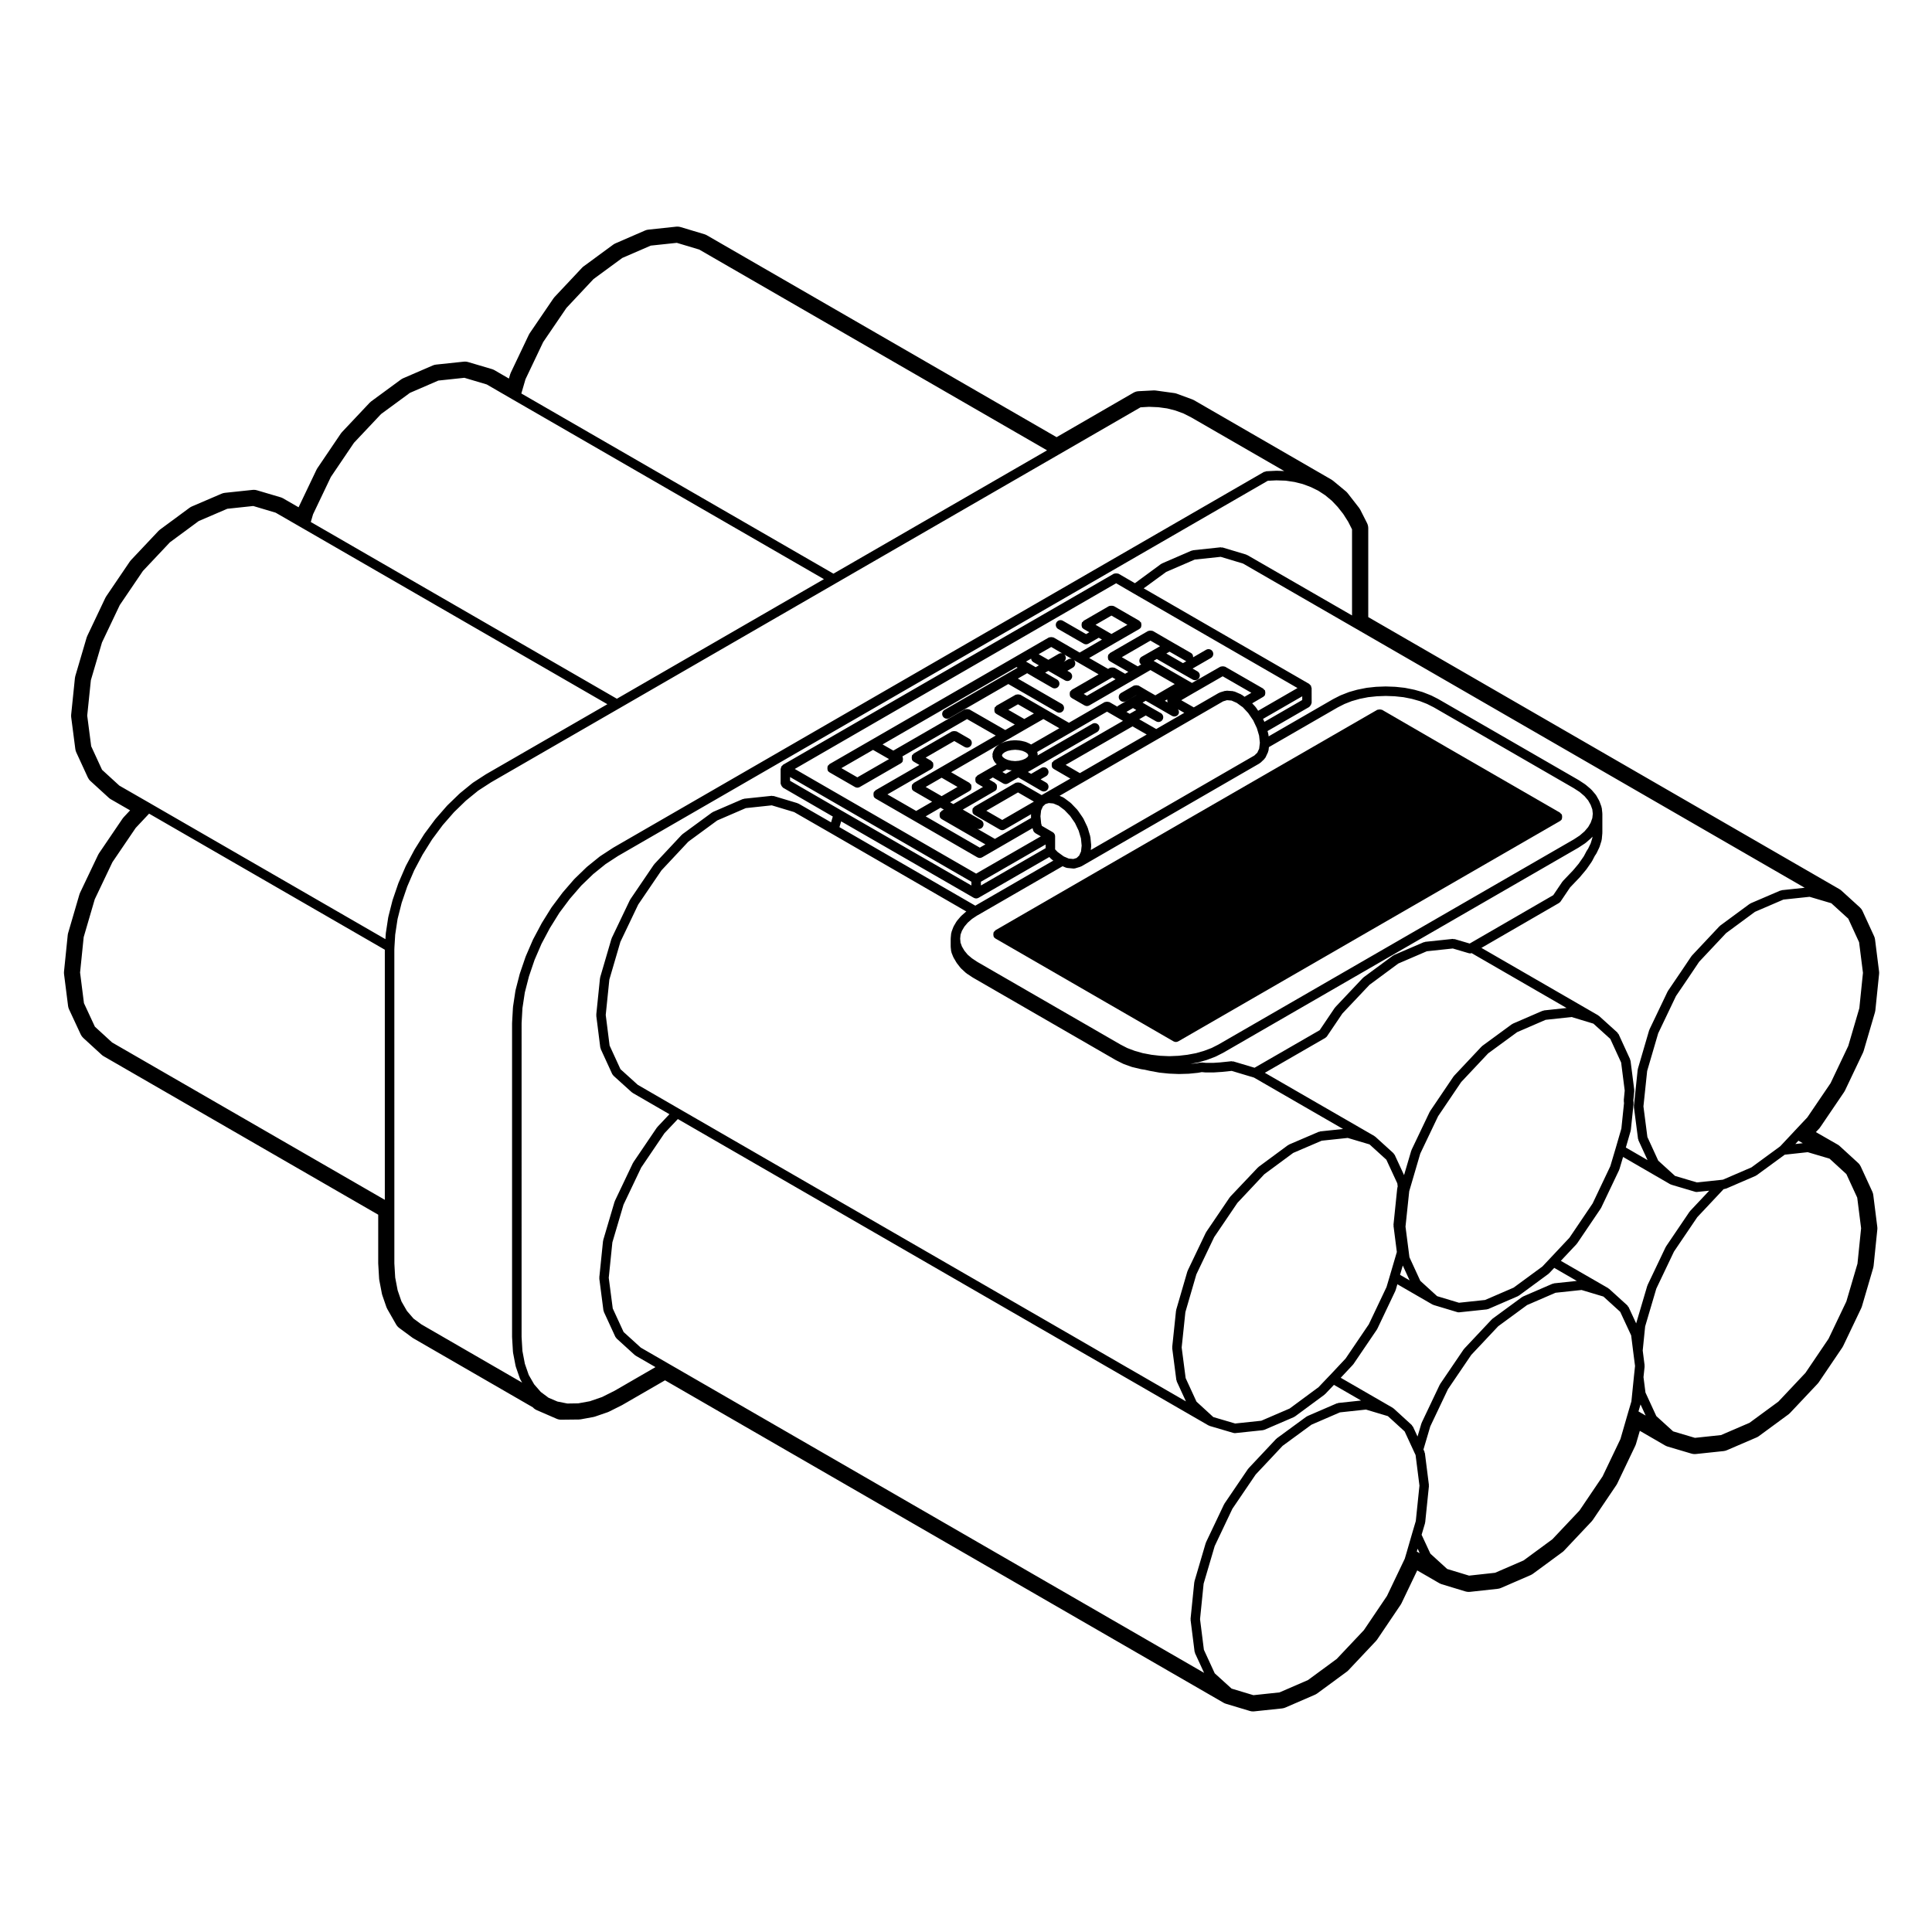
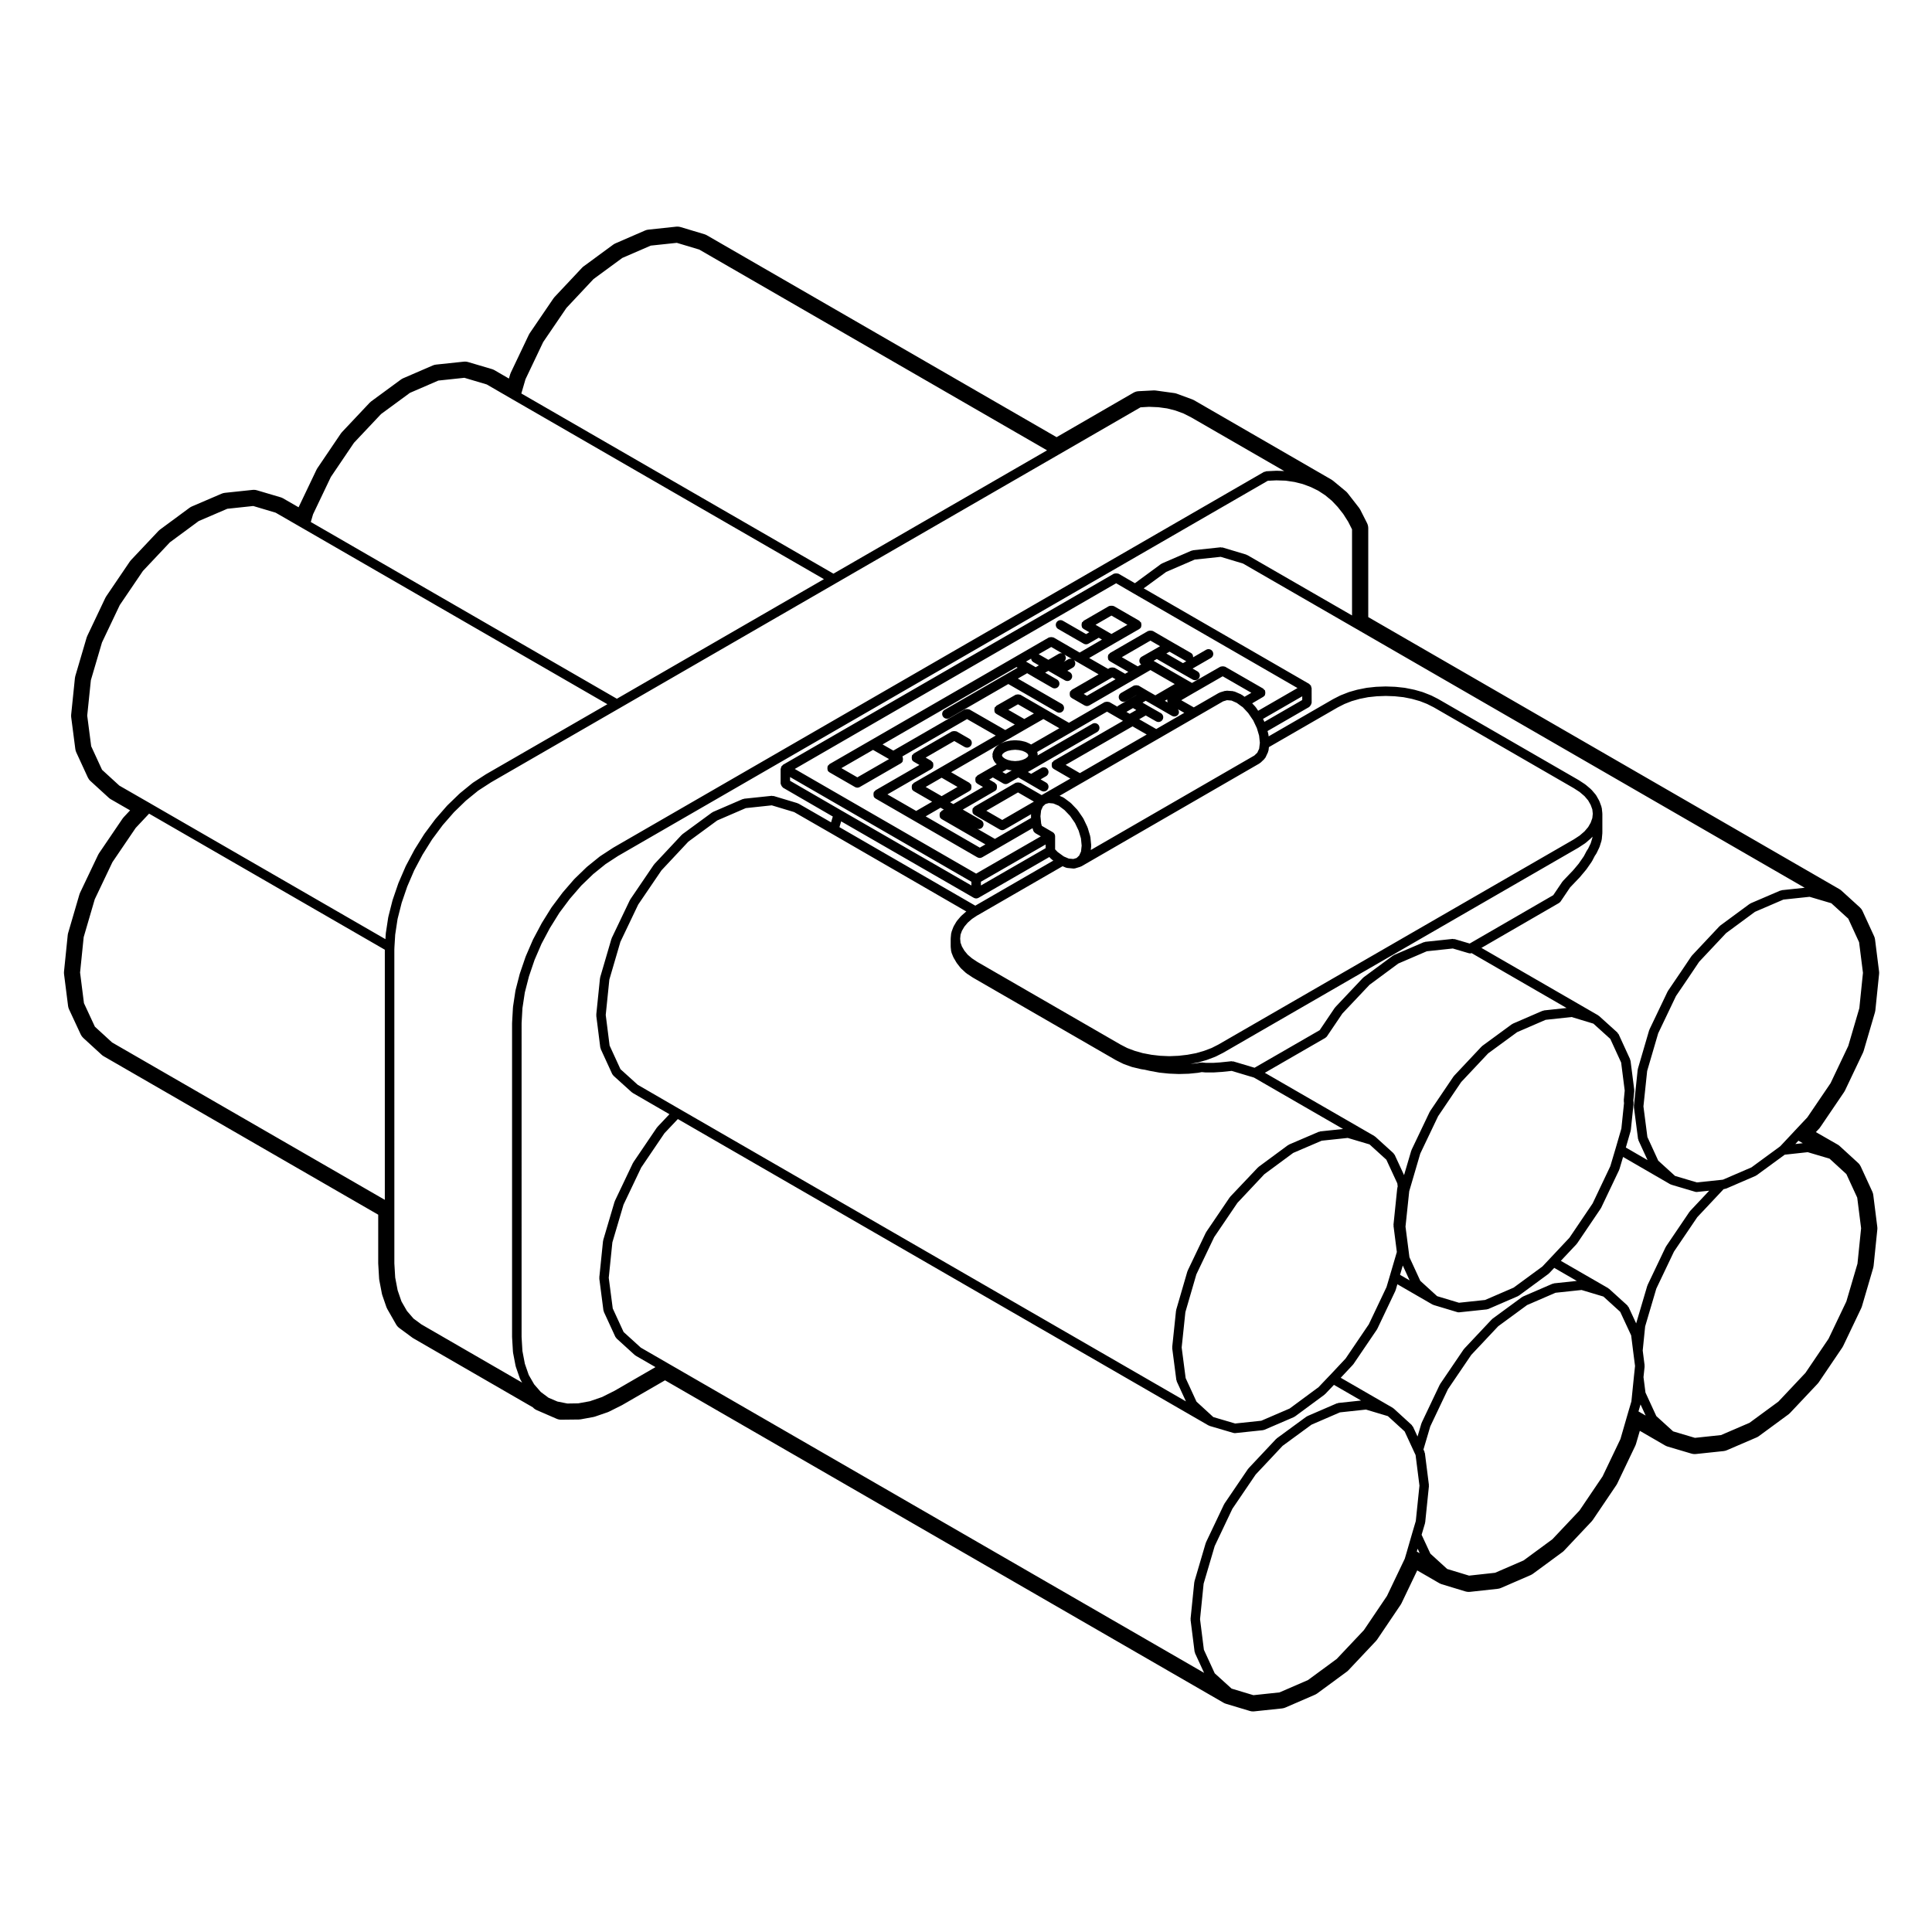
<svg xmlns="http://www.w3.org/2000/svg" fill="#000000" width="800px" height="800px" version="1.1" viewBox="144 144 512 512">
  <g>
-     <path d="m509.15 332.09c-0.055 0.02-0.109-0.012-0.168 0.02l-50.609 29.195-50.574 29.223c-0.105 0.059-0.121 0.18-0.203 0.266-0.082 0.082-0.195 0.102-0.258 0.195-0.035 0.055 0 0.109-0.023 0.168-0.066 0.156-0.066 0.297-0.066 0.465 0 0.168 0 0.309 0.066 0.465 0.023 0.055-0.012 0.109 0.023 0.168 0.105 0.188 0.266 0.328 0.438 0.438 0.012 0.004 0.012 0.02 0.02 0.023l17.062 9.848 30.133 17.406h0.012c0.188 0.105 0.402 0.168 0.621 0.168 0.215 0 0.434-0.059 0.621-0.168h0.012l101.18-58.402c0.012-0.004 0.012-0.02 0.02-0.023 0.176-0.105 0.332-0.246 0.441-0.438 0.031-0.055 0-0.109 0.02-0.168 0.07-0.156 0.059-0.297 0.059-0.465 0-0.168 0.012-0.309-0.059-0.465-0.02-0.055 0.012-0.109-0.02-0.168-0.059-0.105-0.18-0.121-0.266-0.203-0.082-0.086-0.102-0.203-0.195-0.262l-30.148-17.398v-0.004l-17.043-9.871c-0.059-0.035-0.117 0-0.176-0.023-0.145-0.059-0.289-0.059-0.449-0.059-0.172 0.012-0.316 0-0.473 0.07z" />
    <path d="m626.46 442.61 6.258-9.219c0.086-0.125 0.156-0.262 0.227-0.398l4.781-10.055c0.07-0.145 0.125-0.297 0.168-0.453l2.992-10.211c0.051-0.172 0.09-0.352 0.105-0.535l0.988-9.633c0.023-0.23 0.02-0.465-0.012-0.691l-1.062-8.445c-0.039-0.309-0.125-0.605-0.258-0.887l-3.059-6.648c-0.168-0.367-0.414-0.699-0.711-0.973l-4.891-4.449c-0.16-0.141-0.332-0.273-0.523-0.379l-124.86-72.098v-23.559c0-0.473-0.117-0.941-0.328-1.367l-1.789-3.531c-0.09-0.168-0.191-0.332-0.312-0.488l-3.059-3.926c-0.137-0.172-0.293-0.328-0.465-0.473l-3.356-2.777c-0.125-0.105-0.266-0.203-0.414-0.293l-36.465-21.07c-0.152-0.086-0.312-0.156-0.473-0.215l-4.102-1.508c-0.207-0.082-0.414-0.125-0.629-0.156l-4.914-0.68c-0.137-0.02-0.277-0.031-0.414-0.031-0.051 0-0.105 0-0.156 0.004l-3.977 0.207c-0.48 0.023-0.945 0.16-1.359 0.398l-20.383 11.785-92.684-53.504c-0.203-0.117-0.418-0.207-0.641-0.277l-6.312-1.895c-0.281-0.086-0.574-0.125-0.867-0.125-0.105 0-0.211 0.004-0.316 0.016l-7.356 0.785c-0.309 0.031-0.605 0.105-0.883 0.23l-7.844 3.406c-0.207 0.09-0.402 0.203-0.586 0.332l-7.848 5.762c-0.152 0.105-0.289 0.238-0.418 0.367l-7.301 7.773c-0.105 0.109-0.207 0.238-0.293 0.367l-6.281 9.219c-0.09 0.125-0.168 0.262-0.23 0.402l-4.781 10.047c-0.07 0.145-0.125 0.301-0.172 0.453l-0.324 1.109-3.836-2.223c-0.207-0.121-0.43-0.215-0.656-0.281l-6.309-1.867c-0.277-0.09-0.57-0.125-0.855-0.125-0.105 0-0.211 0.004-0.316 0.02l-7.352 0.777c-0.309 0.035-0.598 0.109-0.883 0.238l-7.848 3.394c-0.211 0.098-0.406 0.207-0.59 0.344l-7.856 5.769c-0.145 0.105-0.281 0.227-0.406 0.359l-7.32 7.769c-0.109 0.117-0.211 0.246-0.309 0.379l-6.238 9.219c-0.086 0.121-0.156 0.258-0.223 0.395l-4.746 9.945-4.062-2.344c-0.207-0.117-0.422-0.215-0.648-0.289l-6.309-1.867c-0.281-0.09-0.57-0.125-0.863-0.125-0.105 0-0.211 0.012-0.316 0.02l-7.332 0.777c-0.301 0.035-0.594 0.105-0.871 0.23l-7.871 3.375c-0.211 0.098-0.418 0.207-0.605 0.344l-7.848 5.789c-0.145 0.105-0.281 0.227-0.402 0.359l-7.301 7.742c-0.109 0.117-0.211 0.242-0.301 0.379l-6.254 9.219c-0.086 0.125-0.16 0.258-0.227 0.398l-4.785 10.082c-0.066 0.141-0.121 0.293-0.172 0.441l-3 10.188c-0.051 0.176-0.09 0.359-0.105 0.539l-0.992 9.664c-0.023 0.23-0.02 0.465 0.004 0.699l1.094 8.445c0.039 0.301 0.125 0.594 0.25 0.875l3.062 6.648c0.168 0.363 0.406 0.695 0.707 0.961l4.863 4.445c0.16 0.152 0.344 0.281 0.535 0.387l5.098 2.934-1.691 1.809c-0.105 0.109-0.207 0.238-0.297 0.367l-6.262 9.219c-0.086 0.125-0.168 0.262-0.227 0.398l-4.781 10.039c-0.07 0.141-0.125 0.297-0.172 0.453l-2.992 10.23c-0.051 0.176-0.09 0.352-0.105 0.539l-0.984 9.645c-0.023 0.227-0.02 0.457 0.004 0.684l1.07 8.445c0.039 0.312 0.125 0.609 0.258 0.898l3.09 6.648c0.168 0.359 0.406 0.684 0.699 0.953l4.856 4.449c0.16 0.145 0.336 0.281 0.527 0.387l72.762 41.992v12.922l0.238 4.051c0.012 0.125 0.023 0.262 0.051 0.387l0.68 3.543c0.023 0.137 0.066 0.277 0.109 0.414l1.09 3.16c0.059 0.176 0.141 0.352 0.238 0.52l2.336 4.086c0.207 0.363 0.488 0.68 0.828 0.934l3.438 2.539c0.09 0.07 0.188 0.125 0.281 0.188l31.691 18.305 0.031 0.035c0.281 0.309 0.625 0.543 1.008 0.711l5.25 2.281c0.383 0.168 0.789 0.25 1.203 0.25h0.031l4.676-0.051c0.172 0 0.344-0.016 0.516-0.051l3.273-0.598c0.152-0.023 0.297-0.066 0.441-0.109l3.394-1.168c0.125-0.047 0.246-0.102 0.367-0.156l3.461-1.734 11.375-6.57 148.02 85.449c0.203 0.117 0.414 0.211 0.641 0.277l6.312 1.898c0.281 0.09 0.574 0.125 0.871 0.125 0.105 0 0.211-0.004 0.312-0.016l7.352-0.777c0.309-0.035 0.609-0.109 0.887-0.23l7.856-3.406c0.207-0.098 0.402-0.207 0.586-0.336l7.848-5.769c0.145-0.105 0.289-0.227 0.406-0.359l7.32-7.766c0.109-0.121 0.211-0.25 0.309-0.383l6.231-9.23c0.086-0.121 0.156-0.258 0.223-0.387l4.168-8.707 5.836 3.375c0.195 0.109 0.414 0.207 0.629 0.277l6.316 1.918c0.289 0.086 0.578 0.125 0.875 0.125 0.105 0 0.215-0.004 0.328-0.016l7.352-0.805c0.301-0.035 0.594-0.109 0.871-0.23l7.856-3.406c0.207-0.098 0.402-0.207 0.586-0.336l7.848-5.769c0.145-0.105 0.289-0.227 0.406-0.359l7.32-7.766c0.109-0.121 0.211-0.246 0.309-0.383l6.231-9.219c0.086-0.121 0.156-0.258 0.227-0.387l4.801-10.055c0.07-0.145 0.125-0.301 0.176-0.457l1.023-3.5 6.723 3.894c0.207 0.117 0.43 0.211 0.66 0.281l6.309 1.867c0.277 0.086 0.562 0.121 0.855 0.121 0.105 0 0.211-0.004 0.316-0.016l7.332-0.777c0.301-0.035 0.594-0.105 0.875-0.23l7.871-3.387c0.207-0.09 0.414-0.203 0.594-0.336l7.871-5.785c0.145-0.105 0.281-0.23 0.406-0.363l7.297-7.742c0.109-0.117 0.211-0.242 0.309-0.379l6.238-9.219c0.086-0.121 0.156-0.258 0.223-0.387l4.801-10.055c0.07-0.145 0.125-0.301 0.176-0.453l2.992-10.211c0.051-0.176 0.09-0.359 0.105-0.539l0.988-9.652c0.023-0.23 0.02-0.465-0.012-0.691l-1.062-8.445c-0.039-0.309-0.125-0.605-0.258-0.887l-3.062-6.648c-0.168-0.363-0.406-0.695-0.707-0.961l-4.856-4.449c-0.16-0.152-0.344-0.289-0.535-0.395l-5.793-3.32 0.953-1.02c0.09-0.133 0.195-0.262 0.285-0.395zm-332.11 73.336-2.625-0.523-2.359-1.008-2.051-1.527-1.758-2.023-1.441-2.5-1.023-2.961-0.645-3.375-0.223-3.738 0.004-83.148 0.227-3.981 0.629-4.144 1.094-4.262 1.484-4.367 1.84-4.262 2.215-4.168 2.527-4.066 2.769-3.703 3.031-3.5 3.16-3.047 3.266-2.637 3.281-2.144 172.23-99.453 2.273-0.109 2.457 0.082 2.344 0.348 2.195 0.551 2.137 0.797 1.961 0.961 1.859 1.219 1.734 1.438 1.57 1.656 1.445 1.832 1.32 2.07 1.027 2.031v22.816l-27.75-16c-0.051-0.031-0.105 0-0.152-0.02-0.051-0.023-0.059-0.082-0.109-0.102l-6.312-1.898c-0.09-0.02-0.16 0.035-0.246 0.031-0.09-0.012-0.16-0.09-0.25-0.074l-7.324 0.777c-0.07 0.004-0.105 0.074-0.168 0.098-0.07 0.016-0.137-0.031-0.195 0l-7.871 3.406c-0.051 0.023-0.059 0.086-0.105 0.105-0.047 0.031-0.102 0.004-0.141 0.039l-6.918 5.09-4.324-2.508c-0.055-0.035-0.117 0-0.172-0.031-0.152-0.059-0.293-0.059-0.457-0.059-0.168 0-0.312-0.004-0.473 0.059-0.051 0.023-0.105-0.004-0.16 0.023l-87.672 50.633c-0.051 0.031-0.055 0.102-0.105 0.133-0.09 0.074-0.156 0.133-0.223 0.227-0.035 0.047-0.105 0.051-0.133 0.105-0.031 0.051 0 0.105-0.02 0.168-0.047 0.105-0.07 0.188-0.086 0.309-0.004 0.059-0.066 0.098-0.066 0.156v3.894c0 0.059 0.055 0.102 0.066 0.156 0.02 0.16 0.098 0.277 0.176 0.422 0.082 0.145 0.152 0.273 0.289 0.371 0.047 0.039 0.051 0.105 0.105 0.133l13.195 7.644s-0.004 0-0.004 0.004l-0.453 1.535-8.645-4.973c-0.047-0.023-0.102 0-0.152-0.02-0.047-0.02-0.059-0.082-0.109-0.09l-6.309-1.898c-0.086-0.031-0.16 0.031-0.246 0.02-0.09-0.004-0.16-0.082-0.246-0.07l-7.359 0.773c-0.07 0.012-0.105 0.074-0.172 0.098-0.066 0.016-0.133-0.023-0.195 0.004l-7.871 3.402c-0.051 0.02-0.055 0.082-0.102 0.105-0.047 0.031-0.105 0.004-0.145 0.039l-7.871 5.773c-0.035 0.023-0.031 0.074-0.059 0.105-0.035 0.023-0.086 0.016-0.109 0.051l-7.269 7.766c-0.023 0.023-0.016 0.07-0.035 0.098-0.02 0.031-0.066 0.031-0.086 0.059l-6.262 9.219c-0.02 0.031 0 0.07-0.02 0.105-0.02 0.031-0.059 0.035-0.074 0.066l-4.805 10.055c-0.016 0.035 0.004 0.07-0.004 0.105-0.016 0.035-0.055 0.047-0.066 0.086l-2.988 10.203c-0.012 0.047 0.02 0.082 0.012 0.121-0.004 0.039-0.051 0.059-0.055 0.105l-0.988 9.645c-0.004 0.055 0.039 0.09 0.039 0.141s-0.047 0.09-0.039 0.141l1.066 8.445c0.012 0.074 0.074 0.117 0.102 0.188 0.016 0.059-0.02 0.121 0.004 0.18l3.062 6.672c0.051 0.109 0.156 0.176 0.23 0.266 0.035 0.047 0.023 0.105 0.066 0.141l4.887 4.418c0.035 0.035 0.09 0.023 0.133 0.051 0.035 0.031 0.039 0.086 0.082 0.105l9.758 5.648-3.215 3.406c-0.023 0.031-0.016 0.07-0.035 0.102-0.023 0.031-0.07 0.023-0.09 0.059l-6.258 9.23c-0.02 0.031 0 0.07-0.02 0.105-0.016 0.031-0.059 0.035-0.074 0.066l-4.781 10.047c-0.016 0.035 0.004 0.07-0.004 0.102-0.016 0.035-0.055 0.051-0.066 0.086l-3.012 10.184c-0.012 0.047 0.02 0.082 0.012 0.121-0.004 0.047-0.051 0.066-0.055 0.105l-0.988 9.664c-0.004 0.055 0.039 0.09 0.039 0.141s-0.047 0.098-0.039 0.145l1.094 8.445c0.012 0.074 0.074 0.109 0.102 0.18 0.016 0.066-0.02 0.121 0.004 0.18l3.062 6.648c0.051 0.109 0.152 0.172 0.227 0.262 0.035 0.039 0.023 0.105 0.066 0.141l4.856 4.418c0.039 0.035 0.098 0.023 0.137 0.055s0.039 0.086 0.086 0.105l5.254 3.031-10.82 6.258-3.336 1.672-3.219 1.109-3.09 0.562zm339.46-94.762-4.691 9.871-6.156 9.062-3.516 3.738c-0.004 0 0 0.004-0.004 0.012l-3.637 3.879-0.105 0.086v0.004l-7.547 5.531-7.551 3.254-0.465 0.055c-0.004 0.004-0.004 0-0.004 0l-6.445 0.676-5.785-1.719-4.453-4.047-2.875-6.266-1.047-8.113 0.984-9.383 2.926-9.992 4.715-9.871 3.074-4.523v-0.004h0.004l3.059-4.551 7.144-7.602 7.648-5.637 7.543-3.246 6.938-0.734 5.754 1.703 4.488 4.082 2.871 6.246 1.027 8.113-0.961 9.371zm-13.207 25.117 1.152 0.66-1.969 0.215zm-28.715 18.637c-0.031 0.023-0.016 0.066-0.039 0.098-0.02 0.031-0.07 0.031-0.09 0.059l-6.262 9.25c-0.02 0.031-0.004 0.07-0.02 0.105-0.02 0.031-0.059 0.035-0.074 0.066l-4.777 10.027c-0.016 0.035 0.004 0.07-0.004 0.102-0.016 0.035-0.059 0.051-0.07 0.086l-2.953 9.984-2.016-4.344c-0.039-0.086-0.133-0.102-0.188-0.172-0.051-0.07-0.039-0.168-0.105-0.227l-4.863-4.418c-0.039-0.035-0.09-0.02-0.125-0.047-0.039-0.035-0.039-0.098-0.09-0.117l-12.574-7.254 4.191-4.457c0.016-0.02 0.012-0.051 0.023-0.07 0.031-0.035 0.074-0.051 0.102-0.09l6.258-9.25c0.016-0.023 0.004-0.055 0.016-0.074 0.02-0.035 0.059-0.051 0.082-0.09l4.781-10.047c0.016-0.031-0.012-0.059 0.004-0.09 0.016-0.035 0.055-0.055 0.066-0.098l0.973-3.266 12.516 7.246c0.059 0.035 0.133 0.031 0.195 0.055 0.035 0.012 0.047 0.051 0.082 0.059l6.301 1.867c0.117 0.039 0.242 0.055 0.352 0.055h0.004c0.047 0 0.09 0 0.125-0.004l3.25-0.336zm-13.129 51.254 1.359 2.949-1.906-1.102zm-22.949-32.09c-0.074 0.012-0.105 0.082-0.176 0.102-0.066 0.016-0.125-0.023-0.191 0l-7.844 3.394c-0.051 0.02-0.059 0.082-0.105 0.105-0.039 0.023-0.102 0.004-0.137 0.035l-7.871 5.773c-0.031 0.023-0.031 0.074-0.059 0.105-0.031 0.031-0.082 0.016-0.105 0.051l-7.301 7.766c-0.031 0.023-0.016 0.066-0.039 0.098-0.02 0.031-0.07 0.031-0.09 0.059l-6.262 9.219c-0.02 0.031-0.004 0.07-0.02 0.105-0.02 0.031-0.059 0.035-0.074 0.066l-4.777 10.055c-0.016 0.035 0.004 0.07-0.004 0.102-0.016 0.035-0.059 0.051-0.07 0.086l-1.023 3.473-1.219-2.625c-0.039-0.086-0.125-0.105-0.188-0.172-0.051-0.074-0.039-0.168-0.105-0.23l-4.832-4.418c-0.039-0.035-0.098-0.02-0.133-0.051-0.047-0.031-0.047-0.09-0.09-0.109l-13.789-7.965 3.219-3.438c0.02-0.02 0.012-0.047 0.031-0.066 0.031-0.035 0.07-0.051 0.102-0.09l6.258-9.219c0.02-0.023 0-0.055 0.02-0.086 0.02-0.035 0.059-0.047 0.074-0.086l4.781-10.055c0.016-0.031-0.004-0.059 0.004-0.098 0.016-0.035 0.055-0.055 0.07-0.098l0.453-1.551 9.297 5.375c0.059 0.035 0.125 0.031 0.191 0.051 0.031 0.016 0.039 0.055 0.082 0.066l6.316 1.898c0.117 0.039 0.238 0.055 0.352 0.055h0.004c0.047 0 0.09 0 0.133-0.004l7.344-0.777c0.023-0.004 0.039-0.031 0.066-0.035 0.105-0.02 0.207-0.023 0.309-0.066l7.871-3.406c0.039-0.02 0.051-0.07 0.09-0.09 0.051-0.031 0.105-0.02 0.156-0.055l7.844-5.769c0.039-0.023 0.035-0.082 0.07-0.105 0.031-0.031 0.082-0.02 0.105-0.051l1.34-1.426 5.984 3.457zm-44.25 82.848-6.117 9.059-7.199 7.629-7.617 5.598-7.543 3.269-6.918 0.734-5.785-1.742-4.465-4.051-2.871-6.238-1.023-8.113 0.953-9.406 2.934-9.969 4.684-9.871 6.172-9.082 7.144-7.609 7.656-5.606 7.535-3.258 6.898-0.742 5.812 1.742 4.438 4.055 2.508 5.426c0 0.004 0 0.004 0.004 0.012v0.004l0.383 0.805 1.027 8.105-0.969 9.383-1.008 3.406s0.004 0.004 0 0.004v0.004l-1.426 4.922-0.492 1.664zm-190.71-61.75-7.031-4.062-4.559-4.144-2.875-6.242-1.059-8.121 0.961-9.387 2.953-9.992 4.691-9.848 6.156-9.082 3.551-3.762 140.64 81.203c0.059 0.035 0.125 0.031 0.191 0.051 0.031 0.016 0.047 0.059 0.082 0.07l6.316 1.859c0.117 0.035 0.238 0.051 0.348 0.051h0.004c0.047 0 0.09 0 0.133-0.004l7.356-0.777c0.031-0.004 0.039-0.031 0.07-0.035 0.102-0.02 0.195-0.023 0.297-0.066l7.844-3.375c0.039-0.02 0.051-0.07 0.086-0.09 0.055-0.031 0.109-0.02 0.16-0.055l7.848-5.793c0.035-0.023 0.031-0.07 0.059-0.102 0.035-0.023 0.074-0.016 0.105-0.047l2.332-2.449 7.195 4.152-6.051 0.648c-0.074 0.008-0.113 0.078-0.176 0.094-0.066 0.02-0.125-0.02-0.191 0.004l-7.844 3.394c-0.051 0.02-0.059 0.082-0.105 0.105-0.047 0.023-0.102 0.004-0.137 0.035l-7.871 5.769c-0.031 0.023-0.031 0.074-0.059 0.105-0.035 0.031-0.082 0.02-0.105 0.051l-7.301 7.773c-0.031 0.023-0.02 0.07-0.039 0.098-0.023 0.031-0.07 0.031-0.09 0.059l-6.262 9.219c-0.02 0.031-0.004 0.07-0.02 0.105-0.02 0.031-0.059 0.035-0.074 0.066l-4.777 10.055c-0.016 0.035 0.004 0.07-0.004 0.105-0.016 0.035-0.059 0.051-0.07 0.086l-2.992 10.176c-0.012 0.039 0.023 0.082 0.016 0.117-0.004 0.047-0.055 0.066-0.055 0.105l-0.984 9.672c-0.012 0.055 0.039 0.09 0.039 0.141 0 0.051-0.051 0.09-0.039 0.141l1.066 8.445c0.012 0.074 0.074 0.117 0.102 0.188 0.016 0.059-0.02 0.121 0.004 0.18l2.414 5.238zm-7.832-73.707-4.59-4.152-2.875-6.258-1.027-8.113 0.961-9.375 2.926-9.996 4.715-9.871 6.168-9.074 7.129-7.613 7.652-5.613 7.566-3.269 6.887-0.734 5.926 1.785 9.898 5.691 35.742 20.656c0 0.004 0 0.012-0.004 0.012-0.023 0.02-0.059 0.012-0.086 0.031l-1.273 1.125c-0.023 0.023-0.02 0.066-0.047 0.09-0.023 0.023-0.066 0.02-0.086 0.047l-1.008 1.188c-0.023 0.031-0.012 0.074-0.035 0.105-0.02 0.035-0.07 0.035-0.09 0.07l-0.75 1.281c-0.02 0.039 0 0.086-0.016 0.121-0.02 0.039-0.066 0.051-0.082 0.09l-0.473 1.301c-0.02 0.055 0.02 0.105 0.004 0.168-0.016 0.055-0.074 0.086-0.082 0.141l-0.125 1.34c0 0.023 0.02 0.039 0.02 0.059 0 0.023-0.023 0.039-0.023 0.059v2.035c0 0.023 0.023 0.039 0.023 0.07 0 0.023-0.02 0.047-0.02 0.07l0.125 1.168c0.004 0.066 0.066 0.102 0.086 0.16 0.012 0.055-0.023 0.105 0 0.16l0.473 1.188c0.016 0.047 0.066 0.066 0.086 0.105 0.016 0.031 0 0.066 0.016 0.098l0.281 0.457 0.449 0.777c0.02 0.035 0.059 0.051 0.082 0.082 0.012 0.02 0 0.047 0.016 0.066l1.008 1.301c0.02 0.031 0.066 0.02 0.098 0.047 0.023 0.035 0.016 0.082 0.051 0.105l1.273 1.168c0.023 0.023 0.07 0.016 0.102 0.039 0.023 0.02 0.023 0.066 0.055 0.086l1.531 1.012c0.012 0.012 0.031 0.004 0.039 0.016 0.012 0.004 0.012 0.023 0.023 0.031l37.98 21.926c0.016 0.012 0.035 0.004 0.051 0.016 0.012 0.004 0.012 0.016 0.02 0.02l1.875 0.938c0.031 0.016 0.066 0.012 0.098 0.02 0.02 0.012 0.02 0.035 0.039 0.039l2.098 0.754c0.035 0.016 0.07 0.012 0.105 0.02 0.012 0 0.016 0.016 0.031 0.02l2.262 0.539c0.023 0.004 0.051 0.004 0.082 0.012 0.012 0 0.012 0.012 0.02 0.012l0.953 0.145 1.328 0.301c0.012 0.004 0.031 0 0.039 0.004 0.004 0 0.012 0.004 0.012 0.004l2.465 0.453c0.031 0.004 0.055 0.004 0.086 0.012 0.012 0 0.012 0.004 0.016 0.004l2.519 0.258c0.023 0.004 0.051 0 0.074 0.004h0.004l2.492 0.102h0.051 0.035l2.469-0.07h0.004c0.031 0 0.055 0 0.086-0.004l2.394-0.238c0.004 0 0.004-0.004 0.016-0.004 0.031-0.004 0.059-0.004 0.098-0.012l0.945-0.176 0.945 0.086c0.035 0.004 0.07 0.004 0.105 0.004h2.102c0.031 0 0.055 0 0.086-0.004l1.84-0.121c0.039 0 0.07 0 0.105-0.004l2.746-0.281 5.91 1.77 23.598 13.621-6.066 0.645c-0.074 0.012-0.105 0.082-0.176 0.102-0.066 0.016-0.121-0.023-0.188 0l-7.871 3.375c-0.051 0.02-0.059 0.082-0.105 0.105-0.051 0.023-0.105 0-0.145 0.035l-7.848 5.793c-0.035 0.023-0.035 0.074-0.066 0.105s-0.082 0.02-0.105 0.051l-7.332 7.742c-0.02 0.023-0.012 0.066-0.035 0.098-0.023 0.031-0.066 0.031-0.09 0.059l-6.254 9.219c-0.02 0.031 0 0.07-0.02 0.105-0.02 0.031-0.059 0.035-0.074 0.066l-4.805 10.055c-0.02 0.035 0.012 0.07-0.004 0.105s-0.059 0.047-0.07 0.086l-2.969 10.203c-0.012 0.039 0.02 0.074 0.012 0.109-0.004 0.039-0.051 0.066-0.051 0.105l-1.012 9.645c-0.012 0.055 0.039 0.098 0.039 0.145 0 0.051-0.051 0.098-0.039 0.145l1.098 8.445c0.012 0.074 0.074 0.109 0.102 0.18 0.016 0.066-0.02 0.121 0.004 0.18l2.434 5.289-134.24-77.504zm126.77-132.92 4.41 2.57h0.004l43.648 25.199-10.422 6.016-0.609-0.902c-0.02-0.035-0.066-0.031-0.09-0.059-0.02-0.031-0.012-0.07-0.035-0.102l-0.852-0.906 2.934-1.723c0.012-0.004 0.012-0.02 0.02-0.023 0.168-0.105 0.324-0.246 0.434-0.434 0.031-0.055 0-0.109 0.02-0.172 0.07-0.152 0.066-0.297 0.066-0.465-0.004-0.168 0-0.309-0.066-0.457-0.023-0.055 0.012-0.117-0.023-0.172-0.059-0.102-0.176-0.117-0.262-0.195-0.082-0.082-0.102-0.195-0.195-0.258l-10.105-5.812c-0.051-0.031-0.105 0-0.16-0.023-0.152-0.066-0.297-0.066-0.465-0.059-0.168-0.004-0.312-0.004-0.465 0.059-0.055 0.023-0.109-0.004-0.16 0.023l-7.527 4.309-10.168-5.856 0.852-0.488 6.312 3.637h0.004v0.004l3.195 1.82c0.195 0.109 0.414 0.16 0.625 0.16 0.438 0 0.863-0.227 1.098-0.629 0.344-0.609 0.125-1.375-0.473-1.723l-1.285-0.734 4.852-2.801c0.605-0.344 0.812-1.117 0.457-1.723-0.344-0.598-1.113-0.805-1.719-0.457l-3.449 1.996c0.012-0.453-0.125-0.898-0.539-1.133l-5.066-2.91-5.059-2.934c-0.059-0.031-0.117 0-0.176-0.023-0.156-0.066-0.293-0.066-0.457-0.066-0.172 0-0.312 0-0.465 0.07-0.055 0.02-0.109-0.012-0.168 0.02l-10.105 5.844c-0.105 0.059-0.117 0.176-0.195 0.258-0.086 0.082-0.203 0.102-0.262 0.207-0.035 0.051 0 0.105-0.023 0.168-0.066 0.152-0.066 0.297-0.066 0.465s0 0.309 0.066 0.465c0.023 0.055-0.004 0.109 0.023 0.168 0.105 0.188 0.266 0.324 0.438 0.434 0.012 0.012 0.012 0.02 0.02 0.031l4.863 2.801-0.852 0.5-2.75-1.582c-0.055-0.035-0.109 0-0.172-0.023-0.156-0.066-0.297-0.059-0.465-0.059-0.168 0-0.312-0.004-0.465 0.066-0.055 0.02-0.117-0.012-0.168 0.02l-0.484 0.289-5.019-2.891 6.523-3.777 0.012-0.012h0.004l6.75-3.894c0.004 0 0.004-0.012 0.016-0.02 0.176-0.105 0.332-0.246 0.441-0.441 0.031-0.051 0-0.105 0.023-0.168 0.066-0.152 0.066-0.293 0.066-0.465 0-0.168 0-0.309-0.066-0.465-0.023-0.055 0.004-0.109-0.023-0.168-0.059-0.102-0.176-0.117-0.258-0.195-0.082-0.086-0.102-0.207-0.203-0.266l-6.758-3.891c-0.055-0.031-0.105 0-0.168-0.023-0.156-0.066-0.297-0.059-0.473-0.059-0.168 0-0.309-0.004-0.465 0.059-0.051 0.023-0.105-0.004-0.156 0.023l-6.731 3.894c-0.102 0.059-0.117 0.176-0.195 0.262-0.082 0.082-0.195 0.098-0.258 0.195-0.035 0.055 0 0.117-0.023 0.172-0.066 0.152-0.066 0.293-0.066 0.457 0 0.168 0 0.312 0.066 0.465 0.023 0.059-0.012 0.117 0.023 0.172 0.105 0.191 0.266 0.328 0.438 0.438 0.012 0.004 0.012 0.016 0.016 0.02l0.016 0.012 1.473 0.852-0.848 0.492-6.133-3.531c-0.605-0.359-1.375-0.141-1.723 0.457-0.344 0.605-0.137 1.375 0.465 1.723l6.758 3.894h0.004c0.188 0.105 0.402 0.168 0.625 0.168 0.223 0 0.438-0.059 0.625-0.168h0.004l2.734-1.578 0.852 0.488-5.91 3.438-6.902-4c-0.051-0.035-0.109 0-0.168-0.023-0.156-0.066-0.297-0.059-0.457-0.059-0.172 0-0.312-0.004-0.469 0.059-0.055 0.023-0.117-0.012-0.168 0.023l-47.227 27.27h-0.004l-10.906 6.289c-0.105 0.059-0.121 0.176-0.203 0.258-0.082 0.086-0.203 0.102-0.258 0.207-0.031 0.051 0 0.105-0.02 0.16-0.066 0.156-0.059 0.301-0.059 0.469 0 0.168-0.004 0.309 0.059 0.457 0.02 0.055-0.004 0.109 0.02 0.172 0.109 0.188 0.273 0.332 0.449 0.441 0.004 0.004 0.004 0.012 0.016 0.02l6.758 3.891c0.191 0.109 0.406 0.172 0.629 0.172 0.215 0 0.434-0.059 0.625-0.168h0.004l10.906-6.289c0.012-0.004 0.012-0.02 0.02-0.023 0.172-0.105 0.324-0.242 0.434-0.43 0.031-0.055 0-0.109 0.023-0.168 0.066-0.156 0.066-0.297 0.066-0.473 0-0.16 0.004-0.297-0.059-0.453-0.02-0.059 0.012-0.117-0.02-0.176-0.023-0.039-0.082-0.039-0.105-0.082l17.176-9.914 7.609 4.363-14.969 8.652-6.75 3.894c-0.105 0.059-0.121 0.18-0.203 0.266-0.082 0.082-0.203 0.098-0.258 0.195-0.031 0.051 0 0.105-0.02 0.168-0.066 0.152-0.059 0.293-0.059 0.465 0 0.168 0 0.309 0.059 0.465 0.02 0.051-0.012 0.109 0.02 0.168 0.109 0.191 0.273 0.336 0.449 0.441 0.004 0.004 0.004 0.012 0.012 0.016l0.004 0.004h0.004l4.848 2.801-4.227 2.445-7.617-4.387 11.621-6.699c0.012-0.012 0.012-0.02 0.016-0.023 0.176-0.105 0.332-0.25 0.441-0.438 0.031-0.055 0-0.109 0.02-0.168 0.066-0.156 0.059-0.297 0.059-0.465 0-0.172 0-0.312-0.059-0.465-0.02-0.059 0.012-0.117-0.02-0.168-0.059-0.105-0.18-0.125-0.262-0.207-0.082-0.082-0.098-0.195-0.195-0.258l-1.492-0.863 7.586-4.387 2.75 1.586c0.203 0.105 0.418 0.168 0.629 0.168 0.434 0 0.855-0.227 1.094-0.629 0.348-0.605 0.141-1.375-0.465-1.723l-3.379-1.949c-0.055-0.035-0.117 0-0.176-0.023-0.152-0.066-0.289-0.059-0.453-0.059-0.172-0.004-0.312-0.004-0.469 0.066-0.055 0.02-0.109-0.012-0.16 0.02l-10.102 5.844c-0.105 0.059-0.121 0.18-0.203 0.266-0.082 0.082-0.203 0.098-0.258 0.195-0.031 0.051 0 0.105-0.02 0.168-0.066 0.152-0.059 0.297-0.059 0.465 0 0.168 0 0.309 0.059 0.465 0.02 0.051-0.012 0.109 0.02 0.168 0.109 0.188 0.273 0.332 0.449 0.441 0.004 0 0.004 0.012 0.012 0.016l0.012 0.004 1.477 0.855-11.621 6.699c-0.102 0.059-0.121 0.176-0.203 0.258-0.082 0.082-0.203 0.102-0.262 0.207-0.031 0.051 0 0.105-0.02 0.168-0.066 0.152-0.059 0.293-0.059 0.465 0 0.168 0 0.309 0.059 0.465 0.02 0.051-0.012 0.109 0.02 0.168 0.109 0.191 0.273 0.344 0.453 0.449 0.004 0.004 0 0.004 0.004 0.012l0.004 0.004h0.004l10.121 5.844 16.859 9.742h0.012c0.188 0.105 0.402 0.168 0.621 0.168 0.215 0 0.434-0.059 0.621-0.168h0.012l4.004-2.312 9.355-5.414 0.176 0.598c0.098 0.301 0.297 0.523 0.539 0.68 0.02 0.016 0.02 0.039 0.039 0.051l1.438 0.836-17.145 9.875-48.062-27.738zm13.266-3.008 7.562-3.269 6.883-0.73 5.926 1.785 29.512 17.023h0.004l119.32 68.891-6.086 0.645c-0.074 0.012-0.105 0.082-0.176 0.102-0.066 0.016-0.121-0.023-0.188 0l-7.871 3.375c-0.051 0.02-0.059 0.082-0.105 0.105-0.047 0.031-0.105 0.004-0.145 0.039l-7.848 5.785c-0.035 0.023-0.031 0.074-0.066 0.105-0.031 0.031-0.074 0.02-0.105 0.051l-7.301 7.773c-0.031 0.031-0.02 0.07-0.039 0.102-0.023 0.031-0.07 0.023-0.09 0.059l-3.109 4.621h-0.004l-3.117 4.594c-0.02 0.031-0.004 0.07-0.02 0.105-0.02 0.031-0.059 0.035-0.074 0.066l-4.805 10.055c-0.016 0.035 0.004 0.07-0.004 0.105-0.016 0.035-0.059 0.051-0.07 0.086l-2.984 10.203c-0.016 0.039 0.02 0.074 0.012 0.109-0.012 0.035-0.051 0.066-0.059 0.105l-1.012 9.645c0 0.055 0.047 0.098 0.047 0.145 0 0.051-0.047 0.098-0.039 0.145l1.094 8.445c0.012 0.074 0.074 0.109 0.102 0.18 0.016 0.066-0.02 0.121 0.004 0.18l2.414 5.25-5.754-3.336 1.285-4.434c0.012-0.039-0.02-0.074-0.012-0.109 0.004-0.047 0.051-0.066 0.051-0.105l0.73-6.988c0-0.051-0.039-0.086-0.039-0.133 0-0.047 0.039-0.086 0.039-0.133l-0.059-0.539 0.246-2.543c0.004-0.055-0.039-0.09-0.047-0.141 0-0.055 0.047-0.09 0.039-0.141l-0.992-7.754c-0.012-0.07-0.082-0.105-0.102-0.168-0.016-0.07 0.023-0.133-0.004-0.195l-3.059-6.672c-0.039-0.086-0.137-0.105-0.191-0.176-0.055-0.07-0.047-0.168-0.109-0.23l-4.883-4.41c-0.035-0.035-0.09-0.02-0.125-0.047-0.039-0.031-0.039-0.09-0.086-0.109l-30.953-17.879 20.559-11.895c0.023-0.016 0.023-0.047 0.047-0.055 0.137-0.098 0.273-0.188 0.367-0.332l2.523-3.742 2.559-2.68c0.012-0.012 0.012-0.023 0.02-0.035 0.004-0.012 0.02-0.004 0.023-0.016l0.336-0.395c0-0.004 0-0.012 0.004-0.012 0-0.004 0.004-0.004 0.004-0.004l1.328-1.582c0.012-0.012 0-0.023 0.012-0.035 0.02-0.023 0.047-0.031 0.059-0.055l1.406-2.023c0.012-0.02 0-0.051 0.012-0.07 0.02-0.031 0.055-0.039 0.07-0.074l0.734-1.41 0.281-0.395c0.02-0.023 0.004-0.059 0.02-0.086 0.031-0.039 0.074-0.059 0.102-0.105l0.777-1.613c0.02-0.031-0.004-0.059 0.012-0.09 0.012-0.035 0.051-0.051 0.059-0.09l0.523-1.664c0.012-0.047-0.02-0.086-0.016-0.125 0.012-0.051 0.059-0.082 0.066-0.125l0.156-1.691c0-0.023-0.02-0.039-0.02-0.059 0-0.023 0.023-0.035 0.023-0.059v-5.019c0-0.023-0.023-0.039-0.023-0.066-0.004-0.023 0.02-0.047 0.02-0.074l-0.156-1.426c-0.012-0.055-0.066-0.082-0.082-0.137-0.012-0.051 0.031-0.102 0.012-0.145l-0.523-1.426c-0.012-0.039-0.055-0.051-0.07-0.082-0.016-0.039 0.012-0.074-0.012-0.105l-0.785-1.402c-0.02-0.047-0.074-0.047-0.102-0.086-0.031-0.035-0.012-0.09-0.039-0.121l-1.113-1.301c-0.031-0.031-0.07-0.023-0.102-0.047-0.02-0.031-0.016-0.07-0.047-0.102l-1.402-1.188c-0.023-0.02-0.059-0.012-0.082-0.031-0.031-0.02-0.023-0.051-0.051-0.07l-1.668-1.094c-0.012-0.004-0.023 0-0.035-0.004-0.012-0.004-0.012-0.023-0.023-0.031l-37.172-21.457c-0.012-0.012-0.023 0-0.039-0.004-0.012-0.004-0.012-0.023-0.02-0.031l-1.848-0.938c-0.02-0.012-0.039 0.004-0.059-0.004-0.02-0.012-0.031-0.035-0.051-0.039l-2.047-0.805c-0.023-0.012-0.047 0.004-0.07 0-0.02-0.012-0.031-0.039-0.051-0.047l-2.211-0.625c-0.02-0.004-0.031 0.012-0.051 0.012-0.02-0.012-0.031-0.031-0.047-0.031l-2.312-0.465c-0.02-0.012-0.039 0.012-0.059 0.012-0.023-0.004-0.035-0.031-0.055-0.031l-2.445-0.262c-0.016-0.004-0.023 0.016-0.047 0.016-0.02 0-0.031-0.02-0.047-0.02l-2.438-0.09c-0.016 0-0.023 0.02-0.047 0.02-0.016 0-0.031-0.02-0.047-0.02l-2.438 0.09c-0.016 0-0.023 0.02-0.047 0.02-0.02 0-0.031-0.02-0.047-0.016l-2.438 0.262c-0.023 0-0.035 0.023-0.055 0.031-0.02 0-0.039-0.02-0.059-0.012l-2.316 0.465c-0.016 0-0.023 0.02-0.047 0.031-0.02 0-0.035-0.016-0.055-0.012l-2.207 0.625c-0.023 0.004-0.031 0.035-0.055 0.047-0.02 0.004-0.039-0.012-0.059 0l-2.055 0.805c-0.02 0.004-0.02 0.031-0.039 0.039-0.02 0.012-0.051-0.004-0.07 0.004l-1.84 0.938c-0.016 0.004-0.016 0.023-0.031 0.031-0.012 0.004-0.02-0.004-0.035 0.004l-17.098 9.871-0.059-0.543c-0.012-0.047-0.051-0.066-0.059-0.105-0.012-0.039 0.023-0.074 0.012-0.117l-0.188-0.641 11.062-6.387c0.055-0.031 0.055-0.102 0.105-0.133 0.133-0.105 0.195-0.223 0.289-0.367 0.086-0.145 0.156-0.266 0.176-0.434 0.012-0.059 0.066-0.098 0.066-0.156l-0.008-3.918c0-0.059-0.055-0.102-0.066-0.156-0.016-0.105-0.039-0.195-0.086-0.309-0.023-0.051 0.012-0.109-0.023-0.168-0.031-0.051-0.102-0.055-0.125-0.102-0.074-0.098-0.137-0.156-0.227-0.227-0.051-0.035-0.051-0.105-0.105-0.133l-43.871-25.332zm113.01 167.36-6.144 9.09-5.211 5.547-1.949 2.07-7.633 5.606-7.562 3.269-6.918 0.734-5.793-1.742-4.453-4.055-2.883-6.262-1.043-8.113 0.984-9.371 2.926-9.98 4.727-9.906 6.121-9.059 7.141-7.594 7.688-5.629 7.547-3.266 6.887-0.742 5.773 1.754 4.481 4.051 2.871 6.258 0.945 7.426-0.246 2.523c-0.004 0.051 0.039 0.086 0.039 0.133s-0.047 0.082-0.035 0.125l0.059 0.551-0.699 6.731-1.527 5.269-1.406 4.719zm-59.309 32.027-6.16 9.082-4.223 4.5c0 0.004-0.004 0.004-0.012 0.004l-2.934 3.082-7.648 5.652-7.523 3.238-6.922 0.734-5.793-1.707-4.457-4.086-2.871-6.238-1.055-8.113 0.984-9.375 2.91-10.004 4.715-9.859 6.16-9.082 7.133-7.594 7.652-5.648 7.551-3.238 6.906-0.734 5.773 1.715 4.457 4.051 2.906 6.273 0.102 0.82-0.086 0.312c-0.012 0.039 0.02 0.074 0.012 0.105-0.012 0.039-0.051 0.059-0.051 0.102l-0.992 9.645c0 0.055 0.047 0.09 0.047 0.141s-0.047 0.09-0.039 0.141l0.883 6.926-1.848 6.297-0.887 2.992zm-35.895-69.664c-0.09-0.023-0.156 0.035-0.246 0.023s-0.156-0.09-0.246-0.074l-2.988 0.309c-0.004 0-0.004 0.004-0.004 0.004l-1.777 0.117h-2.035l-1.066-0.098c-0.059-0.012-0.105 0.051-0.168 0.051-0.059 0.004-0.105-0.047-0.172-0.035l-1.066 0.195-1.633 0.16 2.047-0.379c0.012 0 0.02-0.016 0.031-0.016 0.031-0.012 0.066-0.004 0.102-0.016l2.231-0.648c0.012-0.004 0.012-0.02 0.023-0.02 0.023-0.012 0.047-0.004 0.07-0.016l2.102-0.797c0.02-0.004 0.02-0.023 0.035-0.035 0.031-0.012 0.066-0.004 0.09-0.02l1.898-0.961c0.004-0.004 0.004-0.016 0.016-0.02 0.016-0.004 0.031 0 0.047-0.012l94.219-54.395c0.012-0.004 0.012-0.02 0.023-0.031 0.012-0.004 0.02 0 0.035-0.012l1.668-1.094c0.023-0.016 0.023-0.051 0.051-0.07 0.023-0.02 0.059-0.012 0.09-0.035l1.402-1.219c0.031-0.023 0.023-0.07 0.047-0.098 0.023-0.023 0.066-0.016 0.09-0.039l0.246-0.289-0.039 0.363-0.441 1.438-0.699 1.441-0.266 0.367c-0.023 0.031-0.012 0.07-0.023 0.102-0.02 0.031-0.059 0.031-0.074 0.066l-0.754 1.434-1.352 1.949-1.254 1.5h-0.004l-0.297 0.344-2.621 2.746c-0.031 0.031-0.02 0.074-0.047 0.105-0.023 0.031-0.066 0.031-0.09 0.059l-2.434 3.602-22.148 12.816-3.996-1.18c-0.09-0.023-0.16 0.035-0.246 0.023-0.09-0.004-0.156-0.086-0.246-0.07l-7.324 0.777c-0.074 0.012-0.105 0.082-0.176 0.102-0.066 0.016-0.121-0.023-0.188 0l-7.871 3.387c-0.051 0.02-0.059 0.082-0.105 0.105-0.051 0.023-0.105 0-0.145 0.035l-7.844 5.793c-0.035 0.023-0.031 0.074-0.059 0.102-0.031 0.031-0.082 0.02-0.105 0.051l-7.332 7.766c-0.031 0.031-0.016 0.074-0.039 0.105-0.023 0.031-0.07 0.031-0.09 0.059l-3.984 5.906-17.262 9.957zm-103.94-63.617 35.145 20.262h0.004c0.191 0.105 0.406 0.168 0.625 0.168 0.223 0 0.434-0.059 0.625-0.168h0.004l18.762-10.812 0.453 0.484c0.031 0.031 0.082 0.02 0.105 0.047 0.031 0.031 0.031 0.086 0.066 0.105l0.434 0.312-20.676 11.941-36.004-20.809zm36.734 6.961-14.34-8.289 3.949-2.289 0.863 0.5-0.578 0.332c-0.105 0.059-0.121 0.188-0.203 0.266-0.082 0.082-0.203 0.102-0.258 0.195-0.031 0.055 0 0.109-0.02 0.168-0.066 0.156-0.059 0.297-0.059 0.465s-0.004 0.309 0.059 0.465c0.02 0.055-0.012 0.109 0.02 0.168 0.105 0.188 0.266 0.328 0.438 0.438 0.012 0.004 0.012 0.02 0.02 0.023l11.598 6.699zm-2.75-36.625c-0.051-0.031-0.109 0-0.168-0.023-0.156-0.066-0.297-0.059-0.465-0.059-0.168 0-0.301-0.004-0.453 0.066-0.055 0.02-0.117-0.012-0.172 0.02l-18.902 10.906-2.856-1.637 35.492-20.496 0.301 0.168-3.09 1.785h-0.004l-16.27 9.383c-0.605 0.348-0.812 1.117-0.457 1.719 0.23 0.402 0.656 0.629 1.09 0.629 0.211 0 0.43-0.051 0.629-0.168l15.637-9.02 12.879 7.43c0.195 0.109 0.414 0.172 0.629 0.172 0.434 0 0.855-0.227 1.094-0.629 0.344-0.605 0.137-1.375-0.465-1.723l-11.613-6.699 2.074-1.188c0.004 0 0.004-0.004 0.004-0.012h0.016l0.371-0.223 1.613 0.945h0.004c0.004 0 0.004 0.004 0.004 0.012l5.043 2.902c0.203 0.117 0.418 0.168 0.629 0.168 0.438 0 0.863-0.227 1.094-0.629 0.348-0.598 0.141-1.367-0.465-1.723l-3.152-1.812 0.852-0.488 1.863 1.082c0 0.004 0.004 0 0.004 0.004 0.004 0 0.004 0.004 0.012 0.004l2.543 1.449c0.195 0.109 0.414 0.16 0.625 0.16 0.438 0 0.863-0.227 1.098-0.637 0.344-0.605 0.125-1.371-0.473-1.719l-0.641-0.363 1.477-0.848c0.598-0.352 0.805-1.125 0.465-1.723-0.168-0.297-0.441-0.484-0.746-0.57l1.438 0.832h0.004c0.004 0 0.004 0.004 0.004 0.004h0.004 0.004l5.633 3.25-7.106 4.102c-0.105 0.059-0.117 0.176-0.195 0.258-0.086 0.082-0.203 0.102-0.266 0.207-0.035 0.051 0 0.109-0.023 0.168-0.059 0.152-0.059 0.293-0.059 0.453 0 0.176 0 0.312 0.066 0.473 0.023 0.055-0.004 0.109 0.023 0.168 0.105 0.188 0.266 0.324 0.438 0.434 0.012 0.012 0.012 0.02 0.02 0.031l3.379 1.949h0.012c0.188 0.105 0.402 0.168 0.621 0.168 0.223 0 0.434-0.059 0.629-0.172l10.098-5.84h0.004l0.004-0.004 3.344-1.934c0.012-0.012 0.023-0.02 0.039-0.023l2.711-1.57 6.438 3.707-5.144 2.988-1.914-1.094h-0.004l-2.504-1.477c-0.055-0.031-0.109 0-0.172-0.023-0.156-0.07-0.301-0.07-0.48-0.066-0.16 0-0.297 0-0.441 0.059-0.059 0.023-0.121-0.004-0.176 0.023l-3.375 1.949c-0.605 0.344-0.812 1.117-0.457 1.723 0.227 0.402 0.656 0.629 1.09 0.629 0.211 0 0.43-0.059 0.629-0.172l2.742-1.578 0.012 0.012-1.484 0.84v0.004h-0.012l-3.375 1.98c-0.082 0.051-0.09 0.137-0.145 0.195l-2.098-1.211c-0.055-0.031-0.117 0-0.172-0.02-0.152-0.07-0.293-0.066-0.457-0.066-0.168-0.004-0.312-0.004-0.465 0.066-0.059 0.02-0.117-0.012-0.168 0.02l-9.473 5.481-6.125-3.531-6.734-3.894c-0.055-0.031-0.109 0-0.168-0.02-0.156-0.07-0.301-0.066-0.469-0.066-0.16 0.004-0.297-0.004-0.441 0.055-0.059 0.023-0.121-0.012-0.176 0.023l-5.09 2.906c-0.105 0.059-0.121 0.176-0.203 0.262-0.086 0.086-0.203 0.105-0.262 0.203-0.031 0.055 0 0.109-0.023 0.168-0.066 0.156-0.066 0.297-0.066 0.469 0 0.16 0 0.301 0.059 0.457 0.02 0.051-0.012 0.109 0.02 0.168 0.109 0.191 0.277 0.336 0.453 0.441 0.012 0.012 0.012 0.02 0.016 0.02l4.867 2.805-2.527 1.457zm-29.695 17.996-4.231-2.438 8.387-4.832 4.242 2.434zm51.383-34.543 2.91 1.691c-0.312-0.086-0.648-0.051-0.945 0.125l-2.727 1.582-2.57-1.484zm3.691 2.277c-0.176-0.301-0.453-0.492-0.754-0.574l2.5 1.445c-0.309-0.082-0.648-0.047-0.945 0.125l-1.254 0.719c0.598-0.348 0.797-1.117 0.453-1.715zm-8.453 1.723 1.484 0.863-0.848 0.492-1.629-0.957c-0.004-0.004-0.004 0-0.012-0.004-0.004 0-0.004 0-0.004-0.004l-0.922-0.523 1.359-0.781c0.051 0.359 0.219 0.711 0.57 0.914zm31.047-5.688 2.551 1.477-1.477 0.855h-0.004l-3.375 1.926c-0.605 0.344-0.812 1.113-0.469 1.723 0.082 0.137 0.207 0.227 0.324 0.324l-0.906 0.523-4.231-2.438zm8.629 5.965-4.418-2.543 0.855-0.492 4.43 2.543zm-17.871 4.269-7.586 4.387-0.855-0.5 7.082-4.098h0.012l0.004-0.004v-0.004h0.004l0.484-0.277zm28.391-0.781 7.598 4.375-1.805 1.055-0.684-0.5c-0.039-0.031-0.098-0.012-0.137-0.035-0.039-0.023-0.051-0.082-0.102-0.105l-1.715-0.75c-0.07-0.031-0.145 0.012-0.215-0.004-0.074-0.016-0.117-0.098-0.195-0.098l-1.664-0.125c-0.082-0.012-0.141 0.059-0.223 0.07-0.086 0.012-0.152-0.051-0.242-0.02l-1.375 0.414c-0.051 0.02-0.07 0.082-0.109 0.102-0.051 0.02-0.105-0.012-0.145 0.02l-6.644 3.84-3.324-1.898 3.457-2.016h0.012zm21.078 6.289-10.02 5.785-0.371-0.781 10.395-5.992zm9.434 1.945 1.789-0.906 1.898-0.746 2.141-0.609 2.195-0.434 2.324-0.246 2.367-0.086 2.367 0.086 2.328 0.246 2.203 0.438 2.133 0.605 1.906 0.746 1.793 0.906 37.094 21.422 1.559 1.012 1.281 1.094 0.961 1.133 0.676 1.199 0.43 1.18 0.125 1.148-0.125 1.16-0.434 1.215-0.664 1.16-0.969 1.137-1.281 1.109-1.531 1.004-94.227 54.391-1.785 0.906-1.965 0.742-2.144 0.625-2.332 0.434-2.309 0.266-2.43 0.105-2.453-0.105-2.297-0.266-2.328-0.438-2.144-0.613-1.949-0.734-1.809-0.934-37.953-21.91-1.402-0.934-1.129-0.961-0.875-1.066-0.648-1.098-0.395-1.09c0-0.016 0.016-0.031 0.012-0.047l-0.09-0.953 0.102-1.062 0.371-1.023 0.645-1.098 0.875-1.039 1.145-1.004 1.367-0.906 0.023-0.012c0.004-0.004 0.004-0.012 0.012-0.016l0.039-0.023c0.016-0.004 0.035-0.004 0.051-0.016h0.012l22.5-12.992 0.852 0.359c0.102 0.047 0.207 0.051 0.309 0.066 0.031 0 0.039 0.023 0.059 0.031l1.641 0.156c0.047 0.004 0.082 0.004 0.121 0.004h0.004c0.117 0 0.242-0.02 0.359-0.055l1.395-0.422c0.035-0.012 0.047-0.051 0.074-0.066 0.07-0.023 0.133-0.016 0.191-0.051l47.203-27.277c0.047-0.031 0.051-0.09 0.098-0.117 0.039-0.031 0.105-0.02 0.145-0.059l1.062-1.012c0.039-0.039 0.031-0.102 0.059-0.145 0.07-0.082 0.168-0.133 0.211-0.238l0.68-1.457c0.031-0.059-0.012-0.125 0.012-0.191 0.02-0.074 0.09-0.109 0.102-0.191l0.105-0.902zm-78.438 31.398-0.18-0.613-0.188-1.914 0.172-1.547 0.484-1.082 0.605-0.559 0.059-0.059 0.887-0.262 1.211 0.109 1.41 0.59 1.535 1.148 1.5 1.566 1.289 1.867 0.973 2.035 0.609 2.055 0.188 1.91-0.172 1.566-0.488 1.066-0.68 0.645-0.867 0.262-1.211-0.109-1.223-0.52-0.152-0.082-1.582-1.152-0.66-0.691v-3.465c0-0.223-0.059-0.438-0.168-0.625v-0.004c0-0.004-0.004-0.004-0.012-0.004-0.105-0.188-0.258-0.344-0.453-0.453zm-10.496-1.559-4.219-2.438 8.395-4.856 4.219 2.434zm38.031-31.582 1.918 1.098h0.004c0 0.004 0.004 0.004 0.004 0.004l5.023 2.898c0.203 0.109 0.418 0.172 0.629 0.172 0.434 0 0.863-0.227 1.09-0.629 0.258-0.434 0.137-0.906-0.125-1.293l1.664 0.945-7.43 4.293-4.508-2.59 1.738-1.004 2.75 1.566c0.195 0.109 0.406 0.168 0.621 0.168 0.438 0 0.867-0.23 1.094-0.641 0.344-0.605 0.137-1.371-0.473-1.719l-3.356-1.91v-0.004l-1.496-0.871zm5.68-0.359c-0.012 0.074 0.031 0.141 0.031 0.211 0 0.168 0 0.312 0.07 0.465 0.012 0.035-0.004 0.074 0.012 0.105l-0.73-0.422zm-9.059 2.289 0.871 0.516-1.75 1.004-0.863-0.5zm-0.121 4.852 3.758 2.16-17.715 10.23-3.769-2.188zm-13.348 14.941c0.008 0 0.008 0 0 0h0.012s0-0.004 0.004-0.004l20.227-11.684h0.004l0.004-0.004 9.941-5.742h0.012l0.004-0.008 7.141-4.125 1.023-0.312 1.203 0.098 1.402 0.621 1.234 0.902c0.004 0.004 0.016 0.004 0.02 0.004 0.004 0.004 0.004 0.016 0.016 0.02l0.309 0.207 1.438 1.543 1.219 1.793c0.016 0.02 0.039 0.031 0.059 0.051l1.012 2.137 0.176 0.57v0.004l0.43 1.449 0.203 1.891-0.031 0.211c0 0.004 0.012 0.004 0.004 0.016 0 0-0.004 0-0.004 0.012l-0.156 1.324-0.492 1.059-0.785 0.75-43.348 25.043 0.109-1.008c0-0.051-0.039-0.082-0.039-0.125 0-0.047 0.047-0.082 0.039-0.125l-0.207-2.156c-0.004-0.051-0.051-0.07-0.059-0.109-0.012-0.039 0.023-0.086 0.012-0.125l-0.672-2.262c-0.012-0.035-0.055-0.051-0.07-0.086-0.012-0.031 0.012-0.066-0.004-0.102l-1.066-2.231c-0.02-0.035-0.059-0.039-0.082-0.07-0.02-0.035 0-0.074-0.02-0.105l-1.395-2.016c-0.023-0.031-0.07-0.031-0.09-0.059-0.023-0.031-0.012-0.07-0.039-0.102l-1.641-1.715c-0.031-0.031-0.07-0.02-0.102-0.051-0.031-0.02-0.023-0.07-0.059-0.09l-1.734-1.301c-0.051-0.039-0.105-0.016-0.16-0.047-0.047-0.023-0.059-0.09-0.109-0.109l-0.887-0.367zm-20.273-2.348-0.871-0.504 1.164-0.676 0.676 0.168c0.059 0.016 0.117 0.016 0.176 0.02 0.004 0 0.012 0.012 0.02 0.012l0.465 0.039zm3.547-6.305 0.934 0.211 0.75 0.332 0.504 0.367 0.207 0.301 0.047 0.191-0.047 0.191-0.195 0.277-0.52 0.383-0.754 0.332-0.941 0.238-1.031 0.09-1.023-0.09-0.945-0.23-0.734-0.336-0.52-0.379-0.207-0.293-0.051-0.188 0.047-0.168 0.223-0.324 0.504-0.363 0.727-0.328 0.969-0.215 1.023-0.09zm3.188-1.48-0.121-0.09c-0.039-0.031-0.098-0.012-0.137-0.031-0.039-0.023-0.051-0.082-0.098-0.102l-0.984-0.441c-0.047-0.02-0.086 0.012-0.125 0-0.047-0.016-0.059-0.066-0.105-0.074l-1.145-0.262c-0.035-0.012-0.059 0.02-0.098 0.016-0.035-0.004-0.051-0.039-0.086-0.047l-1.25-0.102c-0.035-0.004-0.07 0.031-0.102 0.031-0.039 0-0.074-0.039-0.105-0.031l-1.219 0.102c-0.035 0.004-0.051 0.039-0.082 0.047-0.035 0.004-0.059-0.023-0.098-0.016l-1.164 0.258c-0.051 0.012-0.07 0.07-0.109 0.082-0.047 0.02-0.09-0.012-0.133 0.012l-0.883 0.398 1.805-1.047h0.012 0.004l5.043-2.91 4.438-2.543 4.231 2.438zm-8.203-0.121c-0.035 0.02-0.082 0.004-0.105 0.031l0.176-0.105c-0.035 0.016-0.039 0.055-0.07 0.074zm4.731-10.535 4.223 2.434-2.551 1.461-4.227-2.434zm-5.648 11.141c-0.059 0.047-0.059 0.133-0.105 0.18-0.055 0.059-0.137 0.059-0.18 0.117l-0.469 0.68c-0.047 0.07-0.016 0.145-0.051 0.223-0.031 0.07-0.105 0.105-0.125 0.176l-0.188 0.699c-0.031 0.105 0.047 0.203 0.047 0.312-0.004 0.105-0.074 0.203-0.047 0.312l0.176 0.73c0.031 0.098 0.105 0.145 0.156 0.23 0.031 0.066 0 0.137 0.047 0.195l0.469 0.648c0.039 0.055 0.109 0.035 0.156 0.086 0.051 0.051 0.051 0.137 0.109 0.18l-5.106 2.949c-0.102 0.059-0.117 0.176-0.195 0.258-0.082 0.082-0.207 0.102-0.266 0.207-0.031 0.051 0 0.109-0.02 0.168-0.066 0.152-0.059 0.293-0.059 0.453 0 0.176-0.004 0.312 0.059 0.473 0.02 0.055-0.012 0.109 0.02 0.168 0.105 0.188 0.266 0.324 0.441 0.434 0.012 0.012 0.012 0.02 0.02 0.031l1.484 0.855-7.863 4.543-0.855-0.492 5.125-2.969c0.012-0.004 0.012-0.02 0.016-0.023 0.176-0.105 0.332-0.246 0.438-0.434 0.031-0.055 0-0.117 0.02-0.172 0.066-0.152 0.059-0.293 0.059-0.457 0-0.168 0-0.312-0.059-0.465-0.02-0.059 0.012-0.117-0.02-0.172-0.059-0.105-0.18-0.117-0.258-0.195-0.082-0.086-0.102-0.203-0.203-0.262l-4.848-2.805 12.785-7.391zm-14.586 8.316 4.219 2.445-4.219 2.438-4.231-2.438zm14.113 16.211-4.727-2.731c0.145 0.059 0.301 0.121 0.457 0.121 0.434 0 0.863-0.227 1.09-0.629 0.352-0.598 0.145-1.371-0.457-1.723l-4.863-2.805 8.488-4.914h0.012l0.008-0.008c0.18-0.105 0.344-0.258 0.457-0.453 0.035-0.059 0-0.117 0.023-0.172 0.059-0.152 0.059-0.293 0.059-0.457 0-0.168 0-0.312-0.066-0.465-0.023-0.059 0.004-0.117-0.023-0.168-0.059-0.105-0.176-0.117-0.258-0.195-0.082-0.086-0.102-0.207-0.203-0.266l-1.492-0.863 0.957-0.555 2.754 1.594h0.004c0.188 0.105 0.402 0.168 0.625 0.168s0.438-0.059 0.625-0.168h0.004l2.742-1.582 2.754 1.582 0.012 0.012 3.336 1.941c0.203 0.117 0.418 0.168 0.637 0.168 0.434 0 0.855-0.223 1.09-0.625 0.352-0.598 0.145-1.371-0.453-1.723l-1.477-0.863 1.477-0.855c0.598-0.352 0.805-1.125 0.453-1.723-0.348-0.609-1.125-0.805-1.723-0.457l-2.715 1.578-0.855-0.492 1.484-0.855 16.859-9.742c0.598-0.344 0.805-1.117 0.465-1.723-0.352-0.598-1.133-0.805-1.723-0.457l-14.523 8.395c0-0.016-0.004-0.023-0.004-0.035 0-0.098 0.07-0.172 0.047-0.273l-0.137-0.629 9.02-5.188h0.004s0-0.004 0.004-0.004l9.473-5.481 4.231 2.438-18.344 10.574c-0.105 0.059-0.117 0.176-0.195 0.258-0.086 0.082-0.207 0.102-0.266 0.203-0.031 0.055 0 0.109-0.02 0.172-0.07 0.152-0.066 0.297-0.059 0.465 0 0.168-0.012 0.309 0.059 0.453 0.02 0.059-0.012 0.117 0.02 0.176 0.105 0.188 0.273 0.332 0.449 0.441 0.004 0 0.004 0.012 0.016 0.016l0.012 0.004 4.379 2.539-7.609 4.375-5.633-3.254c-0.055-0.031-0.109 0-0.172-0.02-0.156-0.07-0.297-0.066-0.469-0.066-0.16 0.004-0.297-0.004-0.449 0.059-0.055 0.023-0.117-0.004-0.172 0.023l-10.906 6.312c-0.105 0.059-0.121 0.18-0.207 0.266-0.082 0.074-0.195 0.098-0.258 0.191-0.031 0.055 0 0.117-0.02 0.172-0.066 0.152-0.059 0.293-0.059 0.457 0 0.168-0.004 0.312 0.059 0.465 0.02 0.059-0.012 0.117 0.02 0.168 0.109 0.195 0.273 0.348 0.453 0.453 0 0.004 0 0.012 0.004 0.012h0.004c0.004 0.004 0.004 0.012 0.012 0.012l6.715 3.883h0.012c0.188 0.105 0.402 0.168 0.621 0.168 0.215 0 0.434-0.059 0.621-0.16 0.004-0.004 0.012-0.004 0.012-0.004l7.019-4.07-0.039 0.395c-0.012 0.051 0.035 0.086 0.035 0.133s-0.047 0.086-0.039 0.133l0.035 0.328zm13.441 2.461-17.145 9.883v-0.988l17.145-9.875zm74.137 50.27c0.02-0.016 0.02-0.047 0.047-0.059 0.133-0.09 0.273-0.18 0.367-0.328l4.09-6.055 7.195-7.617 7.637-5.644 7.551-3.25 6.891-0.734 4.258 1.258c0.117 0.035 0.242 0.051 0.359 0.051 0.121 0 0.23-0.055 0.348-0.09l25.18 14.547-6 0.645c-0.074 0.012-0.105 0.082-0.176 0.098-0.066 0.02-0.125-0.02-0.188 0.004l-7.871 3.406c-0.047 0.02-0.051 0.074-0.102 0.105-0.047 0.023-0.102 0-0.145 0.035l-7.871 5.769c-0.035 0.031-0.031 0.082-0.066 0.105-0.031 0.031-0.074 0.02-0.105 0.051l-7.301 7.766c-0.031 0.031-0.02 0.07-0.039 0.102-0.023 0.031-0.07 0.031-0.09 0.059l-6.231 9.219c-0.02 0.031-0.004 0.066-0.02 0.098-0.016 0.035-0.059 0.035-0.074 0.07l-4.805 10.078c-0.016 0.035 0.004 0.07-0.004 0.105-0.016 0.035-0.059 0.051-0.07 0.086l-1.91 6.488-2.492-5.387c-0.039-0.086-0.137-0.102-0.188-0.172-0.055-0.07-0.047-0.168-0.109-0.23l-4.856-4.41c-0.039-0.035-0.098-0.02-0.133-0.051s-0.039-0.086-0.086-0.105l-29.031-16.758zm20.52 60.328 1.812 3.941-2.539-1.473zm-77.211-172.24 4.238 2.438-4.238 2.438-4.211-2.438zm-85.168 42.789 48.059 27.75v0.988l-34.508-19.902h-0.004l-13.547-7.844zm166.31 204.5 0.551 1.188-0.766-0.441zm-37.383-285.67c-0.02 0-0.031 0.02-0.051 0.02-0.02 0.004-0.035-0.02-0.055-0.016l-2.644 0.133c-0.105 0.004-0.172 0.102-0.266 0.125-0.105 0.031-0.207-0.02-0.301 0.039l-172.49 99.602c-0.012 0.012-0.012 0.023-0.023 0.035-0.012 0.004-0.023 0-0.035 0.004l-3.406 2.223c-0.02 0.016-0.016 0.039-0.035 0.055-0.02 0.016-0.047 0.004-0.066 0.02l-3.352 2.707c-0.016 0.016-0.012 0.039-0.031 0.055-0.016 0.012-0.039 0.004-0.055 0.02l-3.25 3.141c-0.016 0.016-0.012 0.039-0.02 0.055-0.016 0.016-0.039 0.012-0.055 0.023l-3.066 3.543c-0.012 0.016-0.004 0.035-0.016 0.051-0.012 0.016-0.031 0.012-0.039 0.023l-2.856 3.82c-0.012 0.016 0 0.039-0.016 0.055-0.012 0.02-0.035 0.016-0.047 0.035l-2.57 4.133c-0.012 0.016 0 0.031-0.004 0.047-0.004 0.016-0.023 0.016-0.035 0.031l-2.262 4.254c-0.012 0.02 0 0.039-0.004 0.055-0.012 0.02-0.031 0.02-0.039 0.039l-1.895 4.387c-0.004 0.016 0.004 0.031 0 0.051-0.004 0.016-0.031 0.02-0.035 0.039l-1.508 4.418c-0.004 0.02 0.004 0.035 0 0.055-0.004 0.016-0.023 0.02-0.031 0.039l-1.125 4.367c-0.004 0.023 0.016 0.047 0.012 0.07-0.004 0.023-0.031 0.035-0.035 0.059l-0.648 4.293c0 0.02 0.016 0.039 0.016 0.059s-0.023 0.031-0.023 0.055l-0.23 4.074c0 0.016 0.012 0.023 0.012 0.035 0 0.016-0.016 0.023-0.016 0.039v83.211c0 0.016 0.016 0.023 0.016 0.039 0 0.012-0.012 0.02-0.012 0.035l0.23 3.871c0 0.031 0.031 0.051 0.035 0.082 0 0.031-0.02 0.055-0.016 0.086l0.68 3.543c0.004 0.035 0.039 0.055 0.051 0.09 0.004 0.031-0.016 0.059-0.004 0.09l1.094 3.16c0.016 0.051 0.066 0.07 0.086 0.109 0.016 0.035-0.004 0.07 0.016 0.105l0.492 0.863-26.684-15.422-2.098-1.543-1.75-2.031-1.449-2.519-1.012-2.941-0.648-3.387-0.223-3.738v-14.637l-0.004-68.512 0.023-0.648 0.203-3.336 0.629-4.152 1.09-4.293 1.477-4.316 1.848-4.293 2.211-4.156 2.523-4.031 2.816-3.789 2.992-3.426 3.164-3.066 3.238-2.637 3.359-2.176v-0.004l34.016-19.629h0.004l0.004-0.004 57.375-33.137c0-0.004 0-0.004 0.004-0.004l0.004-0.004 59.105-34.121c0.004-0.004 0.004-0.004 0.012-0.004l0.004-0.004 21.645-12.504 2.273-0.133 2.449 0.105 2.324 0.316 2.188 0.555 2.156 0.789 2.035 1.031 24.656 14.223zm-255.34 11.539 4.719-9.891 6.125-9.055 7.176-7.613 7.637-5.613 7.547-3.266 6.902-0.734 5.926 1.762 7.043 4.082h0.004l82.309 47.516-54.871 31.695-81.113-46.84zm56.297-35.785 4.691-9.859 6.172-9.055 7.16-7.629 7.637-5.606 7.543-3.269 6.906-0.734 5.93 1.777 92.184 53.211-56.609 32.684-82.711-47.75zm-112.23 69.754 4.711-9.91 6.137-9.043 7.16-7.598 7.633-5.629 7.566-3.25 6.883-0.734 5.934 1.77 7.195 4.152 80.715 46.605-32.199 18.574c-0.012 0.004-0.012 0.02-0.02 0.023-0.012 0.012-0.023 0-0.035 0.012l-3.402 2.207c-0.02 0.012-0.02 0.047-0.039 0.059-0.02 0.016-0.047 0.004-0.066 0.02l-3.352 2.731c-0.016 0.016-0.012 0.035-0.023 0.051-0.016 0.016-0.039 0.004-0.055 0.023l-3.25 3.141c-0.016 0.02-0.012 0.039-0.02 0.055-0.016 0.016-0.035 0.012-0.051 0.023l-3.062 3.512c-0.012 0.016-0.004 0.035-0.016 0.047-0.012 0.016-0.035 0.016-0.047 0.031l-2.856 3.848c-0.012 0.016 0 0.035-0.012 0.055-0.012 0.016-0.035 0.016-0.047 0.031l-2.57 4.102c-0.012 0.016 0 0.035-0.004 0.051-0.012 0.016-0.031 0.016-0.035 0.031l-2.262 4.254c-0.012 0.02 0 0.039-0.004 0.055-0.012 0.02-0.031 0.02-0.039 0.039l-1.895 4.387c-0.004 0.016 0.004 0.035 0 0.051-0.004 0.02-0.031 0.02-0.035 0.039l-1.512 4.418c-0.004 0.02 0.012 0.035 0 0.055-0.004 0.02-0.023 0.023-0.031 0.047l-1.117 4.398c-0.004 0.023 0.016 0.039 0.012 0.066-0.004 0.02-0.031 0.031-0.035 0.055l-0.648 4.262c0 0.023 0.016 0.039 0.016 0.059 0 0.023-0.023 0.035-0.023 0.059l-0.086 1.387-62.219-35.918v-0.004l-8.293-4.766-4.586-4.195-2.879-6.242-1.051-8.117 0.969-9.387zm-1.918 68.062 4.684-9.84 6.172-9.082 3.547-3.777 62.469 36.059v66.285l-72.266-41.699-4.57-4.188-2.898-6.238-1.027-8.113 0.957-9.383zm404.32 143.05-4.727 9.883-6.117 9.047-7.199 7.629-7.617 5.598-7.559 3.273-6.887 0.754-5.805-1.762-4.449-4.055-2.328-5.008 0.902-3.055c0.016-0.039-0.02-0.082-0.012-0.117 0.012-0.047 0.051-0.07 0.059-0.109l0.992-9.652c0-0.055-0.047-0.09-0.047-0.141 0-0.051 0.047-0.09 0.039-0.141l-1.066-8.445c-0.012-0.074-0.082-0.105-0.105-0.176-0.02-0.07 0.023-0.137-0.012-0.207l-0.262-0.555 1.809-6.125 4.684-9.859 6.172-9.082 7.144-7.598 7.656-5.617 7.535-3.258 6.898-0.734 5.793 1.738 4.453 4.051 2.902 6.242 0.523 4.195v0.004l0.504 3.91-0.301 2.836v0.004l-0.664 6.551-0.852 2.871v0.004zm59.875-36.473-4.719 9.883-6.117 9.039-7.176 7.617-7.648 5.617-7.559 3.254-6.906 0.734-5.785-1.719-4.453-4.051-2.875-6.242-0.523-4.082 0.301-2.836c0-0.055-0.047-0.098-0.047-0.145 0-0.051 0.047-0.098 0.039-0.145l-0.5-3.926 0.645-6.379 2.957-10.012 4.684-9.828 6.172-9.113 6.996-7.445 0.289-0.035c0.031-0.004 0.039-0.031 0.059-0.035 0.102-0.016 0.203-0.02 0.297-0.059l7.844-3.387c0.047-0.02 0.051-0.07 0.09-0.09 0.051-0.031 0.109-0.02 0.156-0.055l7.453-5.457 6.086-0.664 5.789 1.715 4.457 4.09 2.875 6.238 1.027 8.113-0.961 9.387z" />
  </g>
</svg>